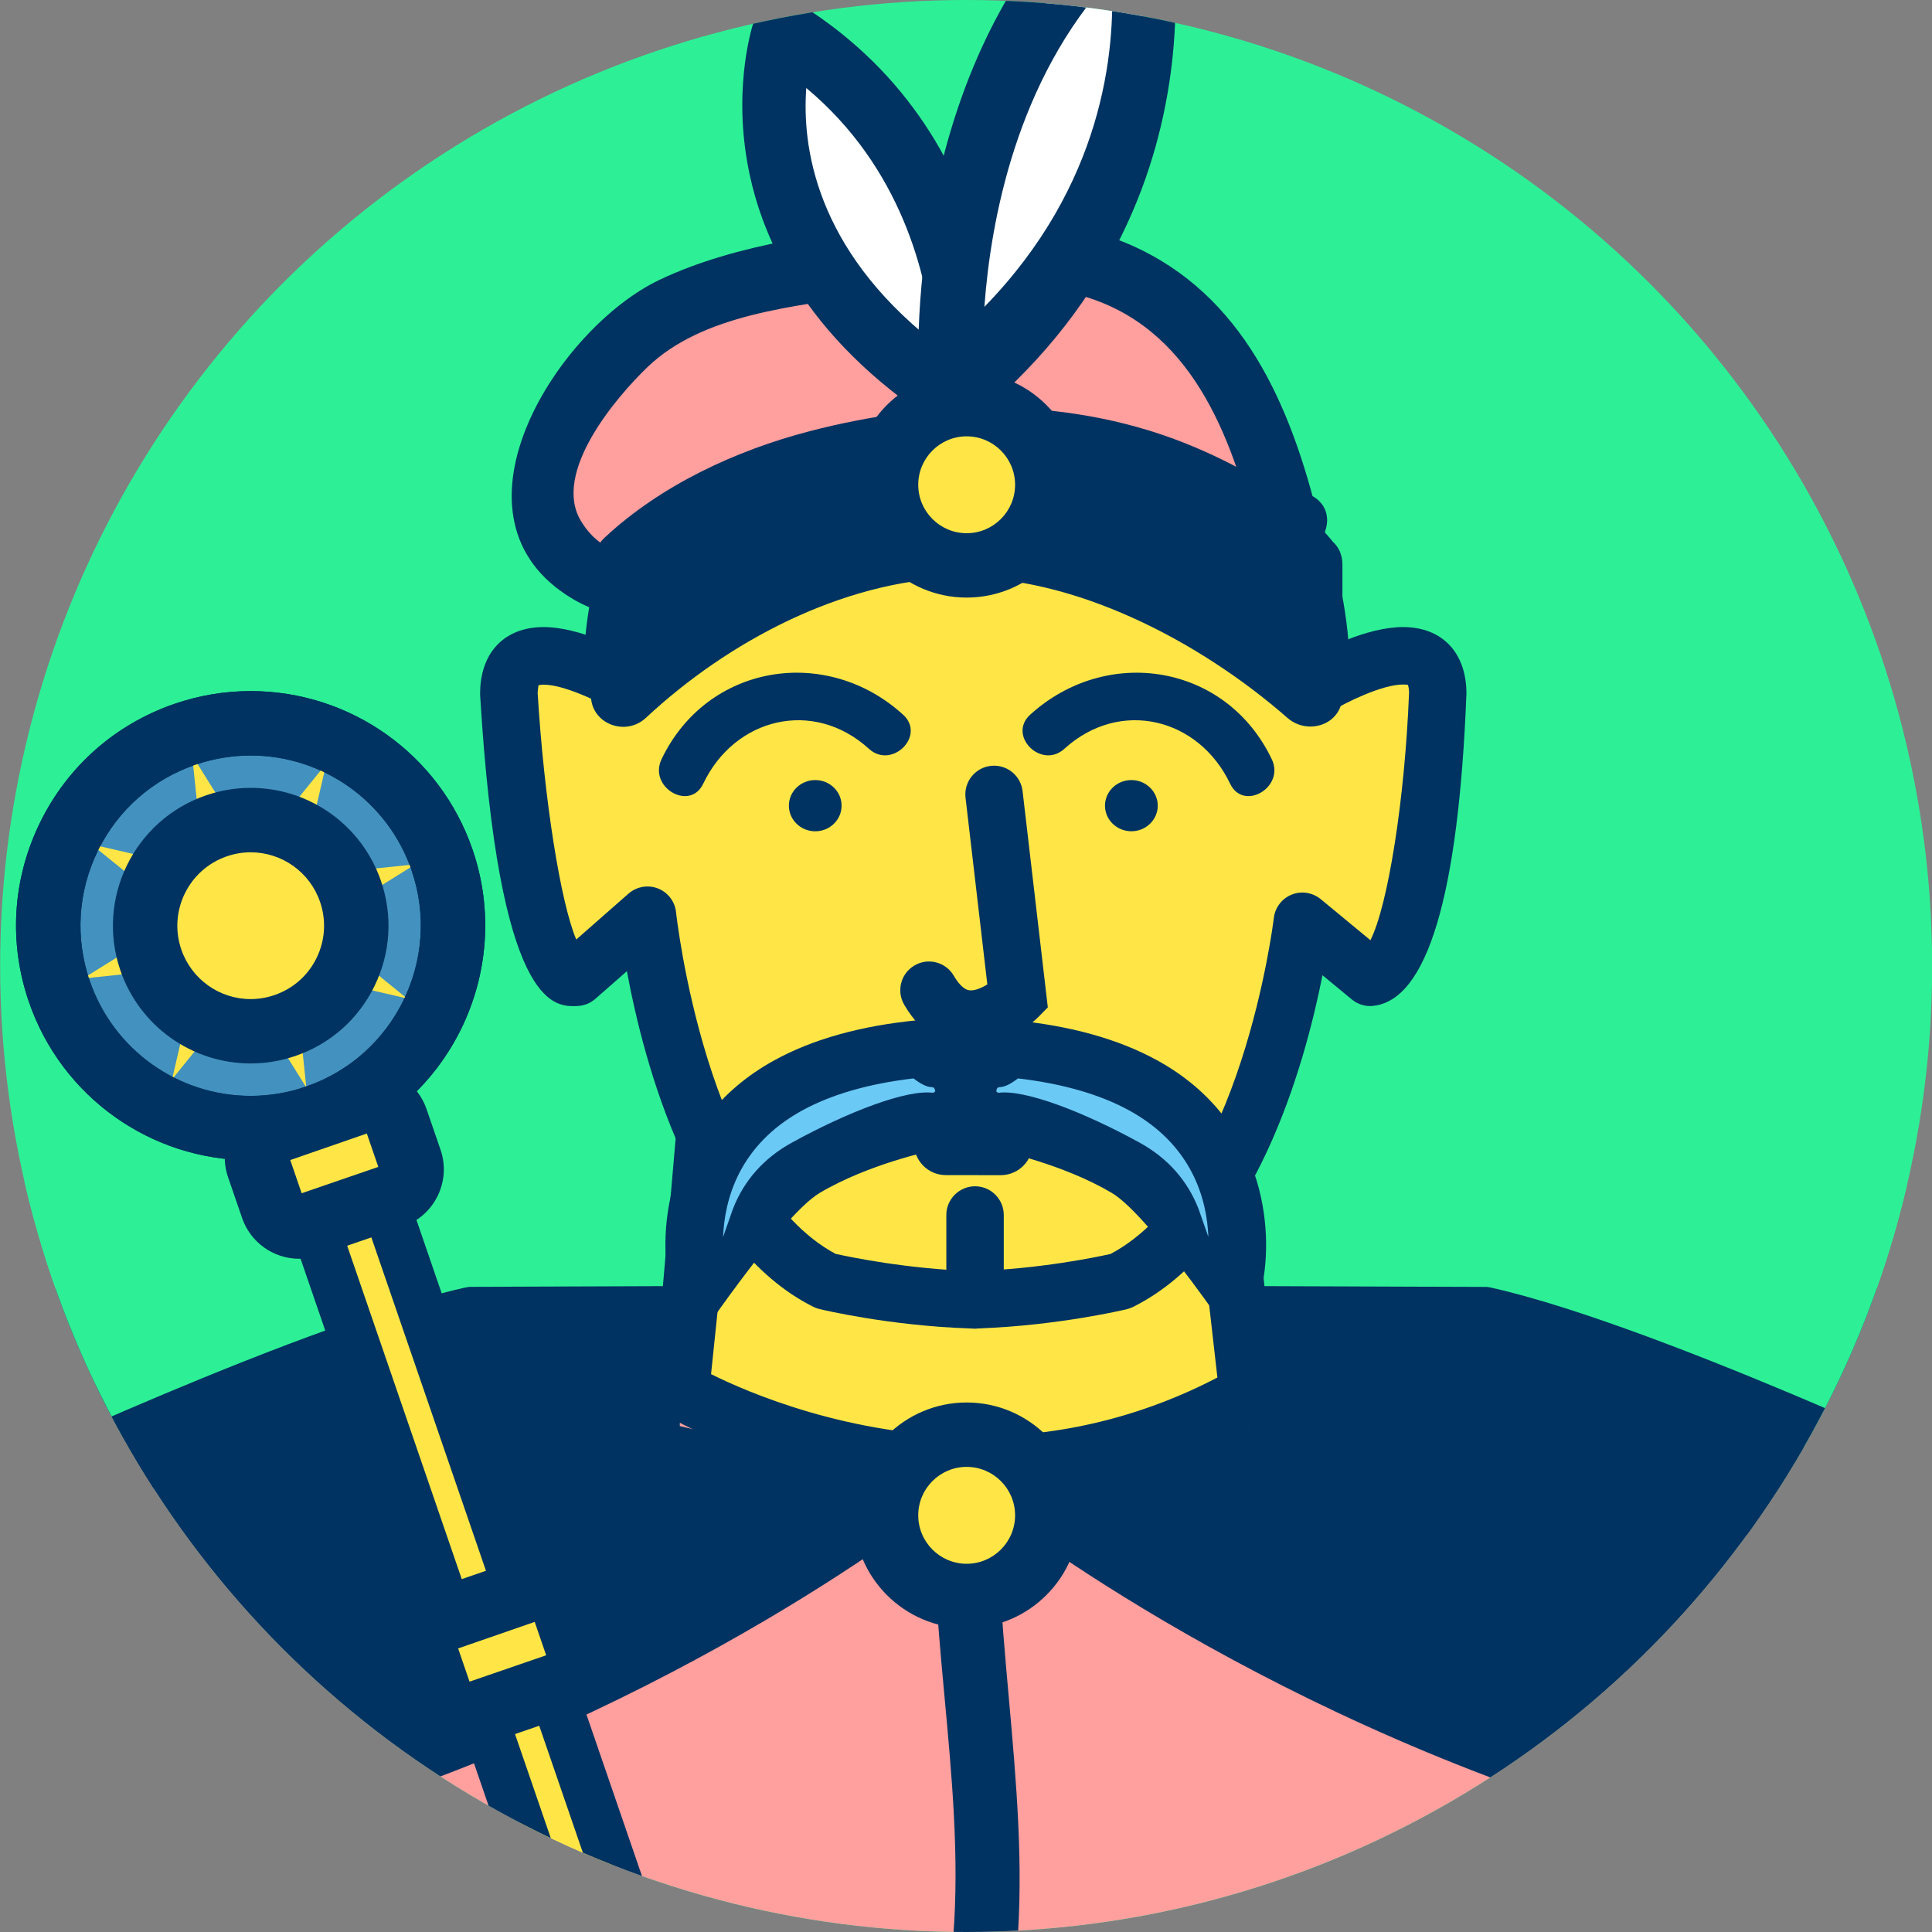
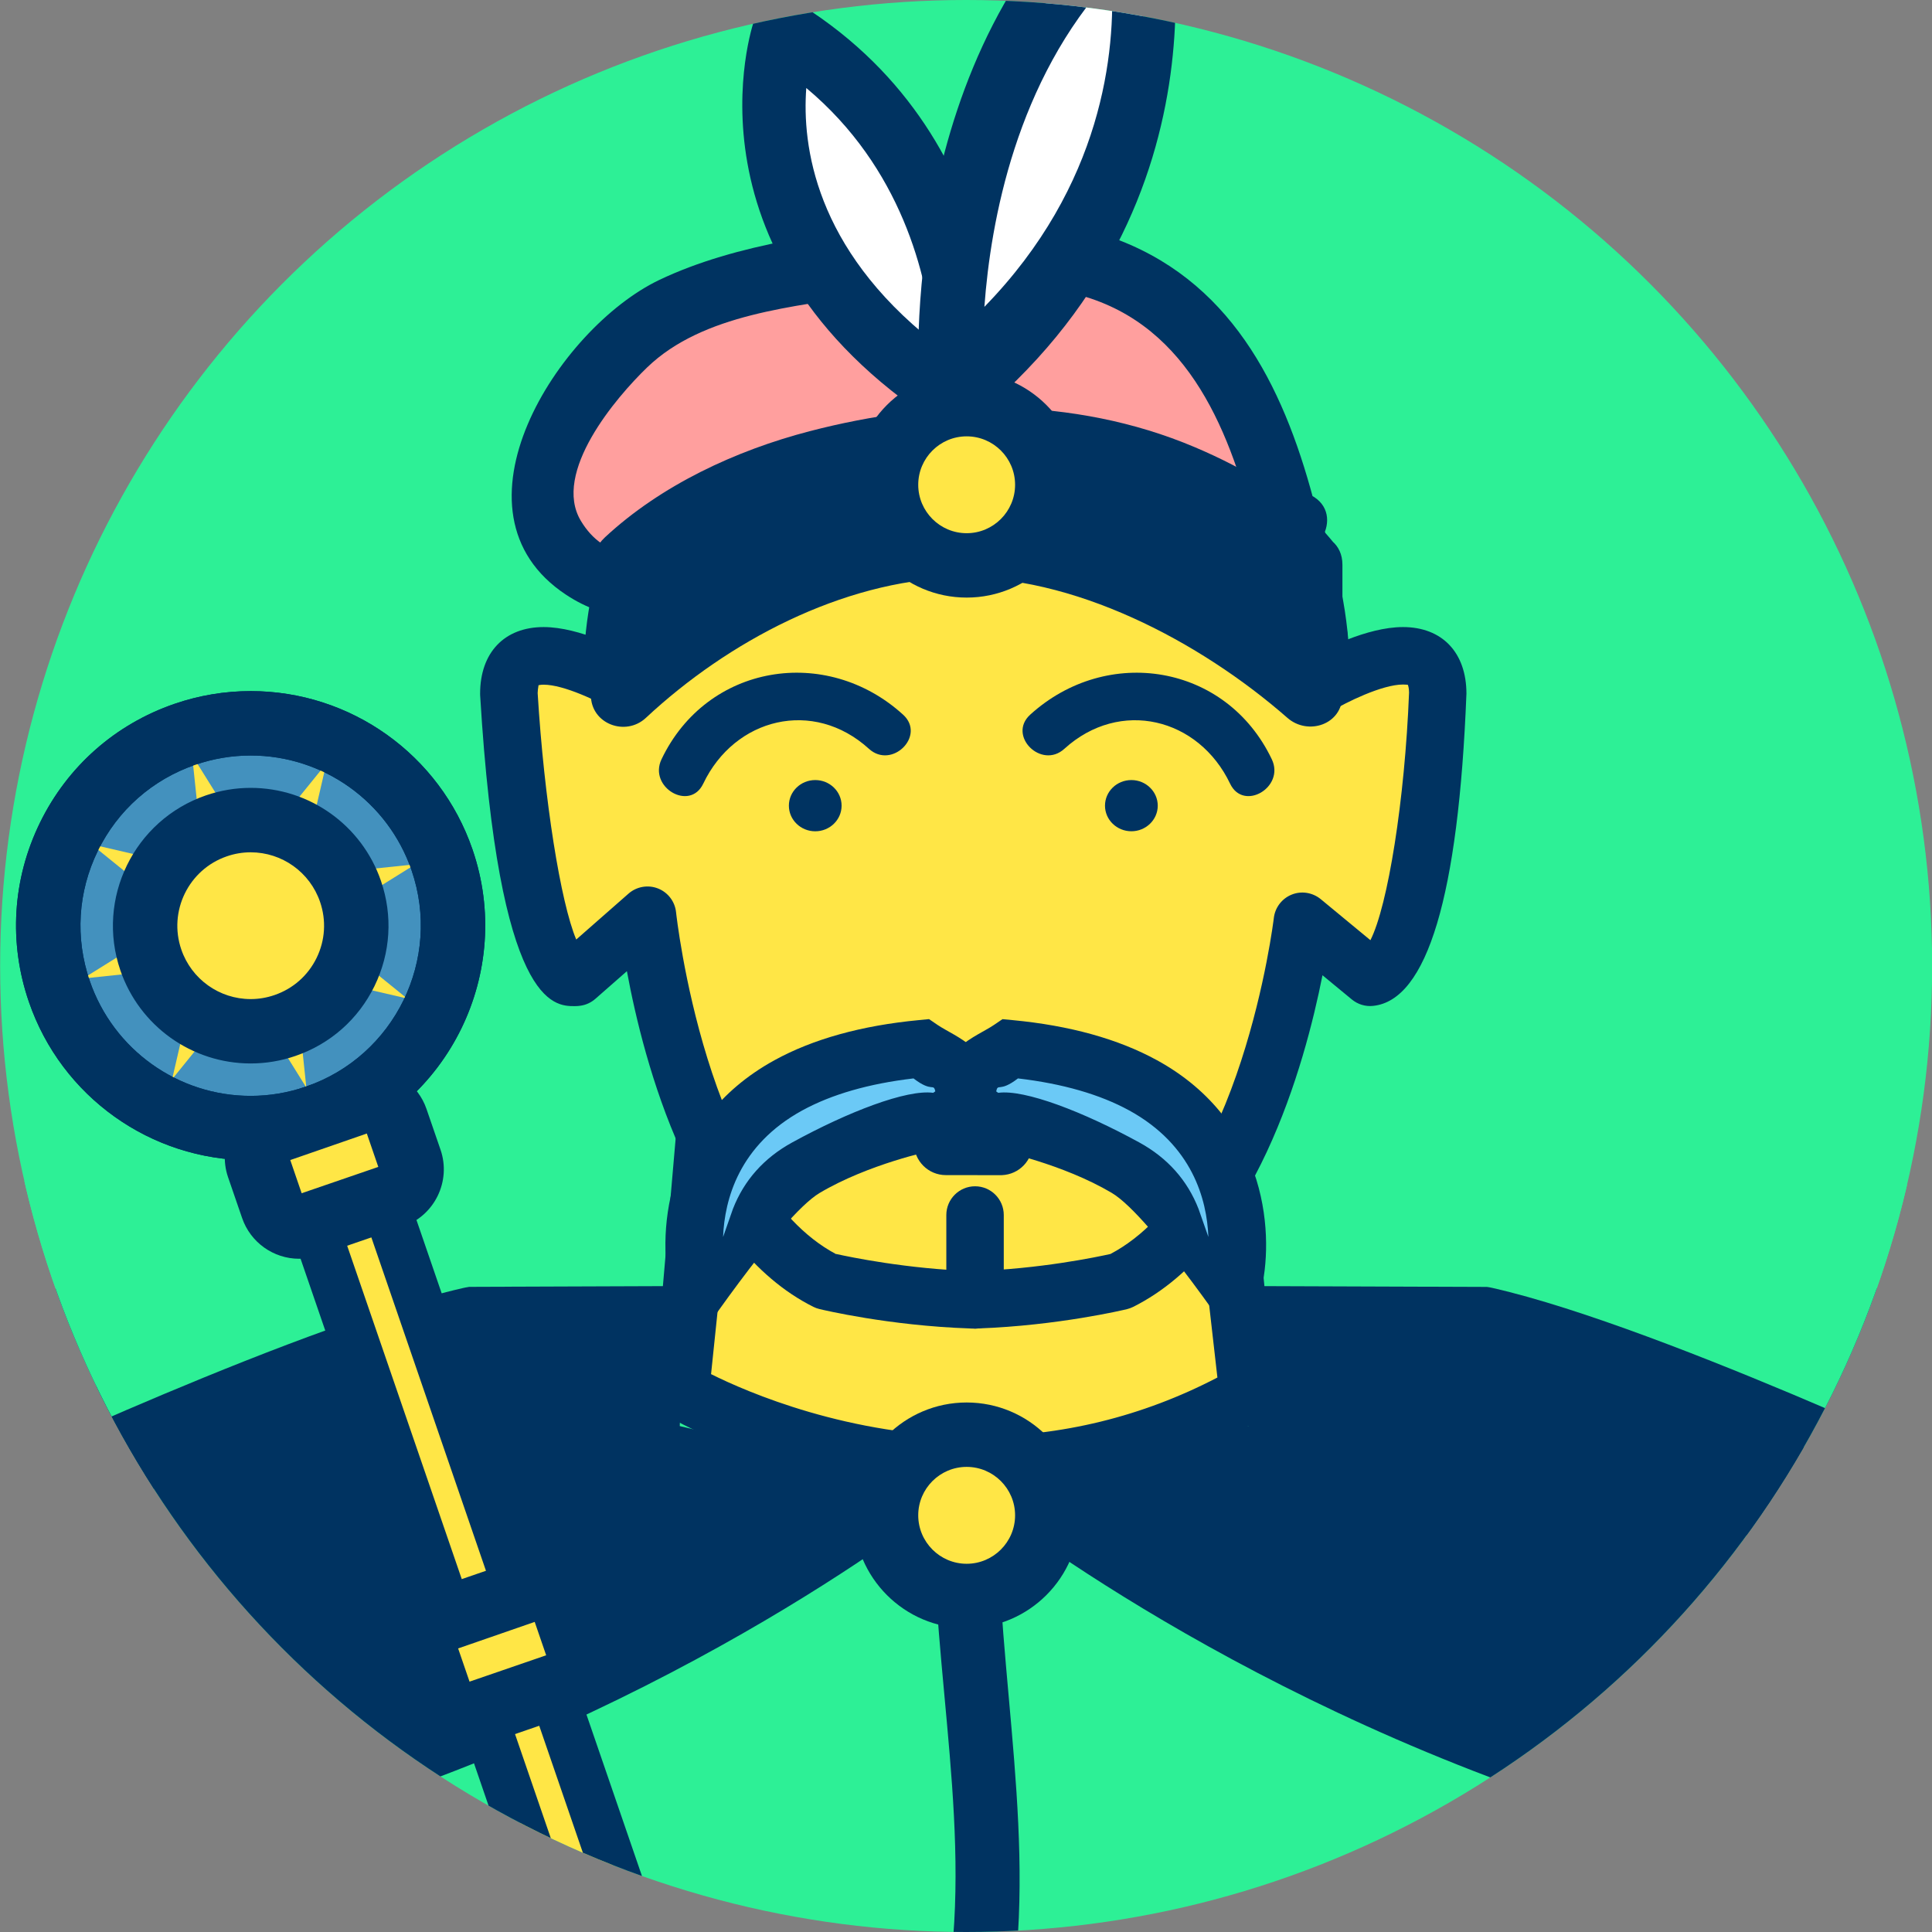
<svg xmlns="http://www.w3.org/2000/svg" xmlns:xlink="http://www.w3.org/1999/xlink" version="1.1" id="Warstwa_1" x="0px" y="0px" width="120px" height="120px" viewBox="0 0 120 120" enable-background="new 0 0 120 120" xml:space="preserve">
  <rect x="0" y="0" width="120" height="120" fill="#808080" stroke="none" />
  <g>
    <g>
      <g id="Warstwa_3">
        <defs>
          <circle id="SVGID_1_" cx="60.009" cy="60" r="60" />
        </defs>
        <clipPath id="SVGID_2_">
          <use xlink:href="#SVGID_1_" overflow="visible" />
        </clipPath>
        <g clip-path="url(#SVGID_2_)">
          <g>
            <circle fill="#2DF096" cx="60.009" cy="60" r="60" />
          </g>
          <g>
            <g>
              <defs>
                <circle id="SVGID_3_" cx="60.009" cy="60" r="60" />
              </defs>
              <clipPath id="SVGID_4_">
                <use xlink:href="#SVGID_3_" overflow="visible" />
              </clipPath>
            </g>
            <g>
              <g>
                <g>
-                   <path fill="#FF9F9E" d="M7.779,127.406v-41.76h102.47v41.99L7.779,127.406z" />
-                 </g>
+                   </g>
                <g>
                  <path fill="#003361" d="M112.029,129.422L5.992,129.186V83.857h106.037v45.561 M9.56,125.621l98.9,0.221V87.426H9.56v38.201          " />
                </g>
              </g>
            </g>
            <g>
              <g>
                <g>
                  <path fill="#FFE646" d="M42.39,86.43c0,0,17.211,10.168,35.008,0.193l-1.788-18.555l-31.637-0.002L42.387,86.43" />
                </g>
                <g>
                  <path fill="#003361" d="M60.615,92.791L60.615,92.791c-10.838,0-18.799-4.629-19.131-4.824          c-0.539-0.318-0.871-0.893-0.878-1.52l1.587-18.363c-0.005-0.477,0.181-0.936,0.516-1.273s0.792-0.527,1.268-0.527          l31.637,0.002c0.984,0,1.783,0.801,1.783,1.783l1.788,18.559c0,0.645-0.35,1.238-0.913,1.555          C72.812,91.24,66.872,92.791,60.615,92.791 M44.165,85.35c2.233,1.113,8.567,3.873,16.448,3.873h0.002          c5.293,0,10.334-1.23,15-3.662l-1.787-15.707l-28.05-0.004L44.165,85.35" />
                </g>
              </g>
            </g>
            <g>
              <g>
                <g>
                  <path fill="#FFE646" d="M81.751,42.664l0.172-3.105c-14.31,0.395-28.646-0.246-42.974-0.684l0.211,3.789          c0,0-7.553-4.611-7.553,0.42c0,0,1.083,18.051,4.197,17.617l4.41-3.871c0,0,1.879,18.133,11.105,22.744          c0,0,4.131,0.998,9.039,1.156v0.006c0.034,0,0.064-0.002,0.097-0.004c0.034,0,0.063,0.004,0.098,0.004V80.73          c4.907-0.158,9.037-1.156,9.037-1.156c9.229-4.611,11.307-22.355,11.307-22.355l4.214,3.479          c3.519-0.35,4.196-17.617,4.196-17.617c0-5.029-7.554-0.418-7.554-0.418" />
                </g>
                <g>
                  <path fill="#003361" d="M60.551,82.521c-0.023,0-0.098-0.002-0.122-0.004c-0.075,0.004-0.144,0-0.215-0.006          c-4.995-0.17-9.14-1.16-9.314-1.203c-0.131-0.031-0.259-0.078-0.379-0.137c-7.53-3.766-10.528-15.145-11.583-20.85          l-1.959,1.719c-0.262,0.23-0.586,0.381-0.932,0.428c-0.119,0.018-0.237,0.025-0.355,0.025c-1.288,0-4.709,0-5.869-19.303          c0-0.037-0.002-0.072-0.002-0.107c0-2.551,1.511-4.135,3.942-4.135c1.123,0,2.36,0.352,3.443,0.773l-0.042-0.748          c-0.027-0.5,0.154-0.988,0.504-1.346S38.5,37.064,39,37.09c2.375,0.072,4.75,0.15,7.125,0.229          c8.648,0.285,17.593,0.578,26.367,0.578c3.317,0,6.387-0.041,9.382-0.123c0.499-0.02,0.98,0.182,1.327,0.539          c0.35,0.357,0.53,0.846,0.502,1.344l-0.004,0.064c1.082-0.422,2.32-0.773,3.442-0.773c2.435,0,3.942,1.584,3.942,4.137          c-0.491,12.561-2.443,19.059-5.805,19.393c-0.475,0.051-0.946-0.098-1.313-0.4l-1.823-1.504          c-1.097,5.555-4.196,16.816-11.761,20.6c-0.121,0.061-0.248,0.105-0.379,0.139c-0.174,0.043-4.281,1.021-9.243,1.199          C60.695,82.518,60.623,82.523,60.551,82.521 M51.935,77.887c0.861,0.191,4.418,0.932,8.479,1.063c0.025,0,0.055,0,0.08,0          c4.078-0.131,7.619-0.871,8.479-1.063c8.118-4.285,10.129-20.705,10.147-20.871c0.077-0.65,0.503-1.205,1.106-1.449          c0.604-0.246,1.297-0.135,1.805,0.279l3.088,2.551c1.081-2.125,2.14-8.709,2.4-15.383c-0.002-0.25-0.048-0.418-0.074-0.479          c-0.016,0-0.114-0.018-0.302-0.018c-1.307,0-3.568,1.123-4.46,1.668c-0.564,0.346-1.277,0.35-1.846,0.008          c-0.57-0.34-0.903-0.967-0.866-1.629l0.065-1.174c-2.415,0.051-4.899,0.076-7.54,0.076c-8.833,0-17.808-0.293-26.484-0.58          c-1.726-0.057-3.449-0.113-5.173-0.166l0.102,1.846c0.037,0.66-0.297,1.289-0.864,1.629c-0.57,0.34-1.281,0.336-1.847,0          c-1.061-0.645-3.212-1.668-4.461-1.668c-0.25,0-0.339,0.043-0.339,0.045c0.047-0.029-0.028,0.15-0.035,0.475          c0.403,6.635,1.431,13.023,2.396,15.309l3.249-2.852c0.501-0.439,1.208-0.563,1.827-0.32          c0.621,0.244,1.056,0.813,1.124,1.477c0.018,0.17,1.863,16.959,9.947,21.24" />
                </g>
              </g>
            </g>
            <g>
              <g>
                <g>
-                   <path fill="#003361" d="M60.302,65.08c-0.176,0-0.354-0.01-0.537-0.031c-1.016-0.127-2.465-0.689-3.604-2.645          c-0.497-0.852-0.209-1.943,0.641-2.439c0.851-0.5,1.942-0.211,2.44,0.641c0.224,0.383,0.572,0.85,0.964,0.902          c0.316,0.043,0.745-0.133,1.119-0.363l-1.354-11.596c-0.114-0.979,0.586-1.865,1.564-1.979          c0.983-0.113,1.863,0.586,1.979,1.564l1.568,13.436l-0.6,0.609c-0.205,0.207-1.948,1.904-4.18,1.904" />
-                 </g>
+                   </g>
              </g>
            </g>
            <g>
              <g>
                <g>
                  <ellipse fill="#003361" cx="50.636" cy="50.042" rx="1.637" ry="1.591" />
                </g>
                <g>
                  <path fill="#003361" d="M71.91,50.043c0,0.875-0.736,1.588-1.636,1.588c-0.907,0-1.641-0.713-1.641-1.588          c0-0.879,0.731-1.592,1.641-1.592C71.176,48.451,71.91,49.168,71.91,50.043" />
                </g>
              </g>
            </g>
            <g>
              <g>
                <g>
                  <path fill="#003361" d="M62.238,72.99c-0.025,0-0.056,0.002-0.084,0.002l-3.405-0.004c-1.097,0-1.982-0.891-1.981-1.986          c0-1.096,0.864-1.957,1.987-1.979l3.403,0.002c1.096,0.002,1.982,0.893,1.979,1.988          C64.139,72.078,63.296,72.945,62.238,72.99" />
                </g>
              </g>
            </g>
            <g>
              <g>
                <g>
                  <path fill="#6BC9F6" d="M43.4,79.84l2.756-1.172l1.029-2.939c2.353-6.037,11.051-6.01,11.051-6.01          c4.642-1.867-1.004-4.586-1.004-4.586C40.011,66.775,43.4,79.84,43.4,79.84" />
                </g>
                <g>
                  <path fill="#003361" d="M48.113,65.848c2.391-1.313,5.401-2.148,8.95-2.486l0.641-0.063l0.532,0.363          c1.07,0.727,3.567,1.533,3.432,4.367c-0.038,0.813-0.387,2.396-2.764,3.35l-0.482,0.193l-0.508-0.096          c-0.049-0.008-3.956,0.814-6.996,2.615c-2.469,1.461-8.171,10.025-8.171,10.025l-1.07-3.826          C40.82,76.988,41.064,69.713,48.113,65.848L48.113,65.848 M44.917,76.818l0.608-1.734c0.693-1.779,1.931-3.166,3.677-4.123          c3.489-1.914,7.123-3.307,8.763-3.084c0.059-0.037,0.102-0.068,0.128-0.092c-0.117-0.537-0.186,0.1-1.353-0.803          c-2.77,0.324-5.093,0.994-6.911,1.99c-0.001,0-0.001,0-0.001,0c-3.926,2.154-4.821,5.523-4.916,7.848" />
                </g>
              </g>
              <g>
                <g>
                  <path fill="#6BC9F6" d="M76.568,79.84c0,0,3.391-13.064-13.83-14.707c0,0-5.646,2.719-1.006,4.586          c0,0,8.698-0.027,11.052,6.01l1.028,2.939L76.568,79.84" />
                </g>
                <g>
                  <path fill="#003361" d="M71.854,65.848h0.002c7.049,3.865,7.292,11.143,6.438,14.445l-1.071,3.824          c0,0-5.701-8.564-8.171-10.025c-3.039-1.799-6.946-2.621-6.996-2.613l-0.508,0.094l-0.481-0.193          c-2.377-0.951-2.726-2.535-2.764-3.35c-0.136-2.834,2.36-3.641,3.431-4.367l0.532-0.361l0.64,0.061          C66.452,63.699,69.463,64.537,71.854,65.848 M75.055,76.82c-0.096-2.322-0.989-5.691-4.915-7.848c0,0,0,0-0.002,0          c-1.817-0.996-4.142-1.666-6.91-1.99c-1.169,0.9-1.235,0.266-1.353,0.803c0.027,0.023,0.066,0.055,0.128,0.092          c1.639-0.223,5.271,1.17,8.763,3.084c1.746,0.957,2.983,2.344,3.676,4.123l0.609,1.734" />
                </g>
              </g>
            </g>
            <g>
              <g>
                <g>
                  <path fill="#003361" d="M60.563,82.521c-0.984,0-1.785-0.799-1.785-1.783v-5.271c0-0.984,0.8-1.785,1.785-1.785          c0.986,0,1.783,0.801,1.783,1.785v5.271C62.346,81.723,61.548,82.521,60.563,82.521" />
                </g>
              </g>
            </g>
            <g>
              <g>
                <path fill="#FFE646" d="M81.838,41.623c0-12.719-9.759-23.029-21.797-23.029c-12.039,0-21.798,10.311-21.798,23.029" />
              </g>
              <g>
                <g>
                  <path fill="#003361" d="M83.838,41.623c-0.191-13.264-10.189-24.809-23.797-25.029c-13.608-0.219-23.611,12.1-23.798,25.029          c-0.037,2.58,3.963,2.576,4,0c0.159-11.07,8.379-20.846,19.798-21.029s19.641,10.24,19.797,21.029          C79.875,44.199,83.875,44.203,83.838,41.623L83.838,41.623z" />
                </g>
              </g>
            </g>
            <g>
              <g>
                <g>
                  <path fill="#003361" d="M56.092,44.389c-4.773-4.34-12.178-3.152-15.004,2.771c-0.828,1.738,1.758,3.262,2.591,1.516          c1.951-4.092,6.837-5.307,10.292-2.166C55.398,47.809,57.527,45.693,56.092,44.389L56.092,44.389z" />
                </g>
              </g>
              <g>
                <g>
                  <path fill="#003361" d="M66.109,46.51c3.455-3.141,8.343-1.926,10.295,2.166c0.832,1.746,3.418,0.223,2.59-1.516          c-2.826-5.926-10.23-7.109-15.006-2.771C62.554,45.691,64.682,47.809,66.109,46.51L66.109,46.51z" />
                </g>
              </g>
            </g>
            <g>
              <g>
                <path fill="#FF9F9E" d="M79.815,32.184c-3.864-15.465-11.3-20.223-36.278-13.68c-6.465,1.691-15.167,14.867-5.354,17.545         c5.354,1.189,7.435-1.785,12.489-3.271c2.974-1.189,6.542-0.893,9.813-0.893c5.649,0,15.166-2.082,19.925,0.594" />
              </g>
              <g>
                <g>
                  <path fill="#003361" d="M81.744,31.652c-1.815-7.133-4.94-13.885-12.182-16.713c-3.842-1.5-8.254-1.451-12.292-1.086          c-5.274,0.475-11.523,1.242-16.329,3.539c-6.264,2.996-13.584,14.402-5.778,19.551c5.2,3.432,10.375-0.207,15.267-1.99          c3.313-1.207,6.584-1.088,10.057-1.066c2.941,0.02,5.891-0.398,8.82-0.617c3.244-0.24,7.103-0.596,10.094,0.938          c2.291,1.176,4.314-2.275,2.021-3.453c-4.58-2.35-10.099-1.676-15.038-1.244c-5.711,0.498-11.503-0.168-17.016,1.586          c-3.549,1.129-10.356,6.135-13.289,1.254c-1.801-2.998,2.187-7.67,4.117-9.531c3.478-3.352,9.19-3.773,13.738-4.531          c4.102-0.682,8.471-1.027,12.56-0.1c7.053,1.6,9.771,8.154,11.394,14.529C78.522,35.215,82.381,34.152,81.744,31.652          L81.744,31.652z" />
                </g>
              </g>
            </g>
            <g>
              <path fill="#FFFFFF" d="M60.041,25.102c0,0,1.42-15.072-11.334-23.102C48.707,2,43.982,15.193,60.041,25.102" />
              <path fill="#003361" d="M61.729,28.492l-2.739-1.689C41.753,16.168,46.771,1.473,46.824,1.324l0.84-2.346l2.107,1.328        c13.64,8.586,12.323,24.314,12.26,24.98L61.729,28.492L61.729,28.492z M50.08,5.465c-0.268,3.563,0.535,9.949,7.9,15.768        C57.592,17.121,55.997,10.412,50.08,5.465L50.08,5.465z" />
            </g>
            <g>
              <path fill="#FFFFFF" d="M59.082,24.087c0,0-1.42-19.583,11.334-30.016C70.416-5.929,75.141,11.213,59.082,24.087" />
              <path fill="#003361" d="M57.393,28.492l-0.302-4.164c-0.063-0.866-1.378-21.301,12.26-32.457l2.108-1.726l0.84,3.048        c0.053,0.193,5.071,19.284-12.167,33.104L57.393,28.492L57.393,28.492z M69.042-1.427c-5.917,6.43-7.511,15.145-7.9,20.486        C68.505,11.505,69.309,3.207,69.042-1.427L69.042-1.427z" />
            </g>
            <g>
              <g>
                <path fill="#003361" d="M81.38,35.072c0,0-6.619-8.326-21.339-7.73c-14.721,0.594-21.339,7.73-21.339,7.73v8.104         c0,0,10.188-9.59,21.339-9.293c11.15,0.299,21.339,9.293,21.339,9.293V35.072z" />
              </g>
              <g>
                <g>
                  <path fill="#003361" d="M82.794,33.658c-2.153-2.668-5.492-4.572-8.589-5.885c-7.521-3.188-16.111-3.02-23.916-0.99          c-4.572,1.189-9.225,3.346-12.715,6.592c-1.071,0.998-0.873,2.313-0.873,3.656c0,2.049,0,4.098,0,6.145          c0,1.791,2.156,2.588,3.414,1.414c5.082-4.744,12.168-8.496,19.184-8.711c7.329-0.225,15.249,3.969,20.667,8.711          c1.276,1.117,3.414,0.418,3.414-1.414c0-2.701,0-5.4,0-8.102c0-2.58-4-2.58-4,0c0,2.701,0,5.4,0,8.102          c1.138-0.471,2.276-0.943,3.414-1.414c-6.361-5.568-14.947-9.82-23.495-9.883c-7.979-0.059-16.291,4.543-22.012,9.883          c1.138,0.471,2.275,0.943,3.414,1.414c0-2.701,0-5.4,0-8.102c-0.195,0.471-0.392,0.943-0.586,1.414          c4.826-5.131,13.271-6.814,19.925-7.146c6.79-0.336,15.397,1.537,19.925,7.146C81.586,38.494,84.398,35.646,82.794,33.658z" />
                </g>
              </g>
            </g>
            <g>
              <circle fill="#FFE646" cx="60.041" cy="30.109" r="5.008" />
              <path fill="#003361" d="M60.041,37.117c-3.864,0-7.008-3.143-7.008-7.008s3.144-7.008,7.008-7.008        c3.865,0,7.008,3.143,7.008,7.008S63.904,37.117,60.041,37.117L60.041,37.117z M60.041,27.102        c-1.659,0-3.008,1.35-3.008,3.008s1.35,3.008,3.008,3.008s3.008-1.35,3.008-3.008C63.049,28.449,61.699,27.102,60.041,27.102        L60.041,27.102z" />
            </g>
            <g>
              <path fill="#003361" d="M60.563,92.791c0,0,15.09,12.4,38.285,19.797s21.161-32.553,21.161-32.553l-42.788-0.156l0.318,8.697        l-15.715,3.752" />
            </g>
            <g>
              <path fill="#003361" d="M59.197,92.791c0,0-15.091,12.4-38.285,19.797C-2.283,119.984,0.009,80.035,0.009,80.035l42.53-0.156        l-0.318,8.697l15.714,3.752" />
            </g>
            <g>
              <path fill="#2DF096" d="M31.495,79.536C22.988,80.333,0.162,91.007,0.162,91.007l-10.333-11.471l9.239-6.544        C-0.932,72.992,40.002,78.739,31.495,79.536z" />
            </g>
            <g>
              <rect x="29.221" y="54.832" transform="matrix(-0.946 0.325 -0.325 -0.946 95.068 191.741)" fill="#FFE646" width="4.59" height="97.961" />
              <path fill="#003361" d="M44.312,152.787L11.495,57.311l7.178-2.467l32.817,95.475L44.312,152.787L44.312,152.787z         M15.307,59.172l30.867,89.803l1.503-0.518L16.809,58.654L15.307,59.172L15.307,59.172z" />
            </g>
            <g>
              <circle fill="#4391BE" cx="15.57" cy="57.495" r="12.567" />
              <path fill="#003361" d="M15.568,72.066c-6.217,0-11.752-3.953-13.773-9.836c-1.266-3.68-1.021-7.631,0.687-11.129        c1.708-3.496,4.675-6.117,8.354-7.383c1.534-0.527,3.127-0.793,4.736-0.793c6.217,0,11.753,3.951,13.775,9.834        c2.61,7.596-1.445,15.9-9.041,18.512C18.771,71.799,17.178,72.066,15.568,72.066L15.568,72.066z M15.57,46.926        c-1.164,0-2.32,0.193-3.436,0.576c-2.669,0.918-4.821,2.818-6.06,5.355S4.659,58.26,5.577,60.93        c1.467,4.268,5.481,7.137,9.991,7.137c1.166,0,2.322-0.193,3.437-0.578c5.51-1.895,8.452-7.918,6.559-13.428        C24.097,49.793,20.081,46.926,15.57,46.926L15.57,46.926z" />
            </g>
            <g>
              <polygon fill="#FFE646" points="13.029,57.361 11.931,46.908 17.492,55.826       " />
            </g>
            <g>
              <polygon fill="#FFE646" points="13.465,58.631 19.027,67.549 17.929,57.096       " />
            </g>
            <g>
              <polygon fill="#FFE646" points="15.611,59.68 5.158,60.777 14.076,55.217       " />
            </g>
            <g>
              <polygon fill="#FFE646" points="16.881,59.242 25.8,53.682 15.346,54.779       " />
            </g>
            <g>
              <polygon fill="#FFE646" points="17.305,58.867 10.689,67.035 13.063,56.797       " />
            </g>
            <g>
              <polygon fill="#FFE646" points="17.894,57.66 20.268,47.424 13.654,55.59       " />
            </g>
            <g>
              <polygon fill="#FFE646" points="17.118,55.402 25.285,62.018 15.047,59.645       " />
            </g>
            <g>
              <polygon fill="#FFE646" points="15.911,54.814 5.673,52.439 13.841,59.055       " />
            </g>
            <g>
              <path fill="#003361" d="M15.568,72.066c-6.217,0-11.752-3.953-13.773-9.836c-1.266-3.68-1.021-7.631,0.687-11.129        c1.708-3.496,4.675-6.117,8.354-7.383c1.534-0.527,3.127-0.793,4.736-0.793c6.217,0,11.753,3.951,13.775,9.834        c2.61,7.596-1.445,15.9-9.041,18.512C18.771,71.799,17.178,72.066,15.568,72.066L15.568,72.066z M15.57,46.926        c-1.164,0-2.32,0.193-3.436,0.576c-2.669,0.918-4.821,2.818-6.06,5.355S4.659,58.26,5.577,60.93        c1.467,4.268,5.481,7.137,9.991,7.137c1.166,0,2.322-0.193,3.437-0.578c5.51-1.895,8.452-7.918,6.559-13.428        C24.097,49.793,20.081,46.926,15.57,46.926L15.57,46.926z" />
            </g>
            <g>
              <circle fill="#FFE646" cx="15.57" cy="57.495" r="6.558" />
              <path fill="#003361" d="M15.57,66.053L15.57,66.053c-3.652,0-6.904-2.322-8.092-5.777c-1.533-4.461,0.85-9.338,5.311-10.873        c0.9-0.309,1.837-0.467,2.781-0.467c3.652,0,6.904,2.322,8.092,5.777c0.742,2.162,0.6,4.482-0.403,6.537        s-2.746,3.594-4.908,4.336C17.451,65.896,16.515,66.053,15.57,66.053L15.57,66.053z M15.57,52.938        c-0.502,0-1,0.084-1.481,0.25c-2.375,0.816-3.644,3.414-2.827,5.791c0.632,1.84,2.363,3.076,4.307,3.076l0,0        c0.502,0,1-0.084,1.482-0.25c1.152-0.396,2.08-1.215,2.614-2.307c0.534-1.096,0.609-2.33,0.214-3.482        C19.247,54.174,17.515,52.938,15.57,52.938L15.57,52.938z" />
            </g>
            <g>
              <path fill="#FFE646" d="M25.471,72.066c0.314,0.914-0.172,1.908-1.085,2.223l-5.236,1.799        c-0.913,0.314-1.907-0.172-2.221-1.084l-0.872-2.537c-0.314-0.914,0.171-1.908,1.084-2.223l5.236-1.801        c0.914-0.313,1.908,0.172,2.222,1.086L25.471,72.066z" />
              <path fill="#003361" d="M18.581,78.184c-1.6,0-3.023-1.018-3.543-2.529l-0.873-2.537c-0.671-1.955,0.372-4.092,2.325-4.764        l5.236-1.801c0.396-0.137,0.805-0.205,1.219-0.205c1.601,0,3.025,1.018,3.545,2.531l0.873,2.535        c0.672,1.955-0.373,4.094-2.325,4.766l-5.237,1.799C19.406,78.113,18.996,78.184,18.581,78.184L18.581,78.184z M18.029,72.053        l0.707,2.061l4.761-1.635l-0.713-2.074L18.029,72.053L18.029,72.053z" />
            </g>
            <g>
              <path fill="#FFE646" d="M35.897,102.4c0.314,0.916-0.172,1.91-1.085,2.223l-5.236,1.801c-0.912,0.313-1.907-0.172-2.222-1.086        l-0.873-2.537c-0.313-0.914,0.173-1.908,1.085-2.223l5.236-1.799c0.914-0.314,1.908,0.172,2.222,1.084L35.897,102.4z" />
              <path fill="#003361" d="M29.009,108.518c-1.601,0-3.026-1.016-3.546-2.531l-0.872-2.535c-0.671-1.955,0.373-4.092,2.325-4.764        l5.236-1.801c0.395-0.135,0.805-0.203,1.22-0.203c1.6,0,3.023,1.016,3.544,2.527l0.873,2.539        c0.326,0.947,0.263,1.967-0.178,2.865c-0.439,0.9-1.203,1.574-2.151,1.898l-5.233,1.801        C29.832,108.449,29.423,108.518,29.009,108.518L29.009,108.518z M28.455,102.387l0.709,2.063l4.76-1.637l-0.713-2.074        L28.455,102.387L28.455,102.387z" />
            </g>
            <g>
              <circle fill="#FFE646" cx="60.041" cy="94.119" r="5.008" />
              <path fill="#003361" d="M60.041,101.129c-3.864,0-7.008-3.146-7.008-7.01s3.144-7.008,7.008-7.008        c3.865,0,7.008,3.145,7.008,7.008S63.904,101.129,60.041,101.129L60.041,101.129z M60.041,91.111        c-1.659,0-3.008,1.35-3.008,3.008s1.35,3.01,3.008,3.01s3.008-1.352,3.008-3.01S61.699,91.111,60.041,91.111L60.041,91.111z" />
            </g>
          </g>
          <g>
            <defs>
              <circle id="SVGID_5_" cx="60.009" cy="60" r="60" />
            </defs>
            <clipPath id="SVGID_6_">
              <use xlink:href="#SVGID_5_" overflow="visible" />
            </clipPath>
            <g clip-path="url(#SVGID_6_)">
              <g>
                <path fill="#003361" d="M58.175,99.5c0.668,10.164,2.709,20.244-0.928,30.104c-0.896,2.424,2.972,3.461,3.856,1.063         c3.771-10.213,1.765-20.631,1.071-31.164C62.007,96.939,58.006,96.924,58.175,99.5L58.175,99.5z" />
              </g>
            </g>
          </g>
          <g>
            <path fill="#2DF096" d="M89.993,79.536c8.507,0.797,31.333,11.471,31.333,11.471l10.333-11.471l-9.239-6.544       C122.42,72.992,81.486,78.739,89.993,79.536z" />
          </g>
        </g>
      </g>
      <g id="Warstwa_2">
		</g>
    </g>
  </g>
</svg>